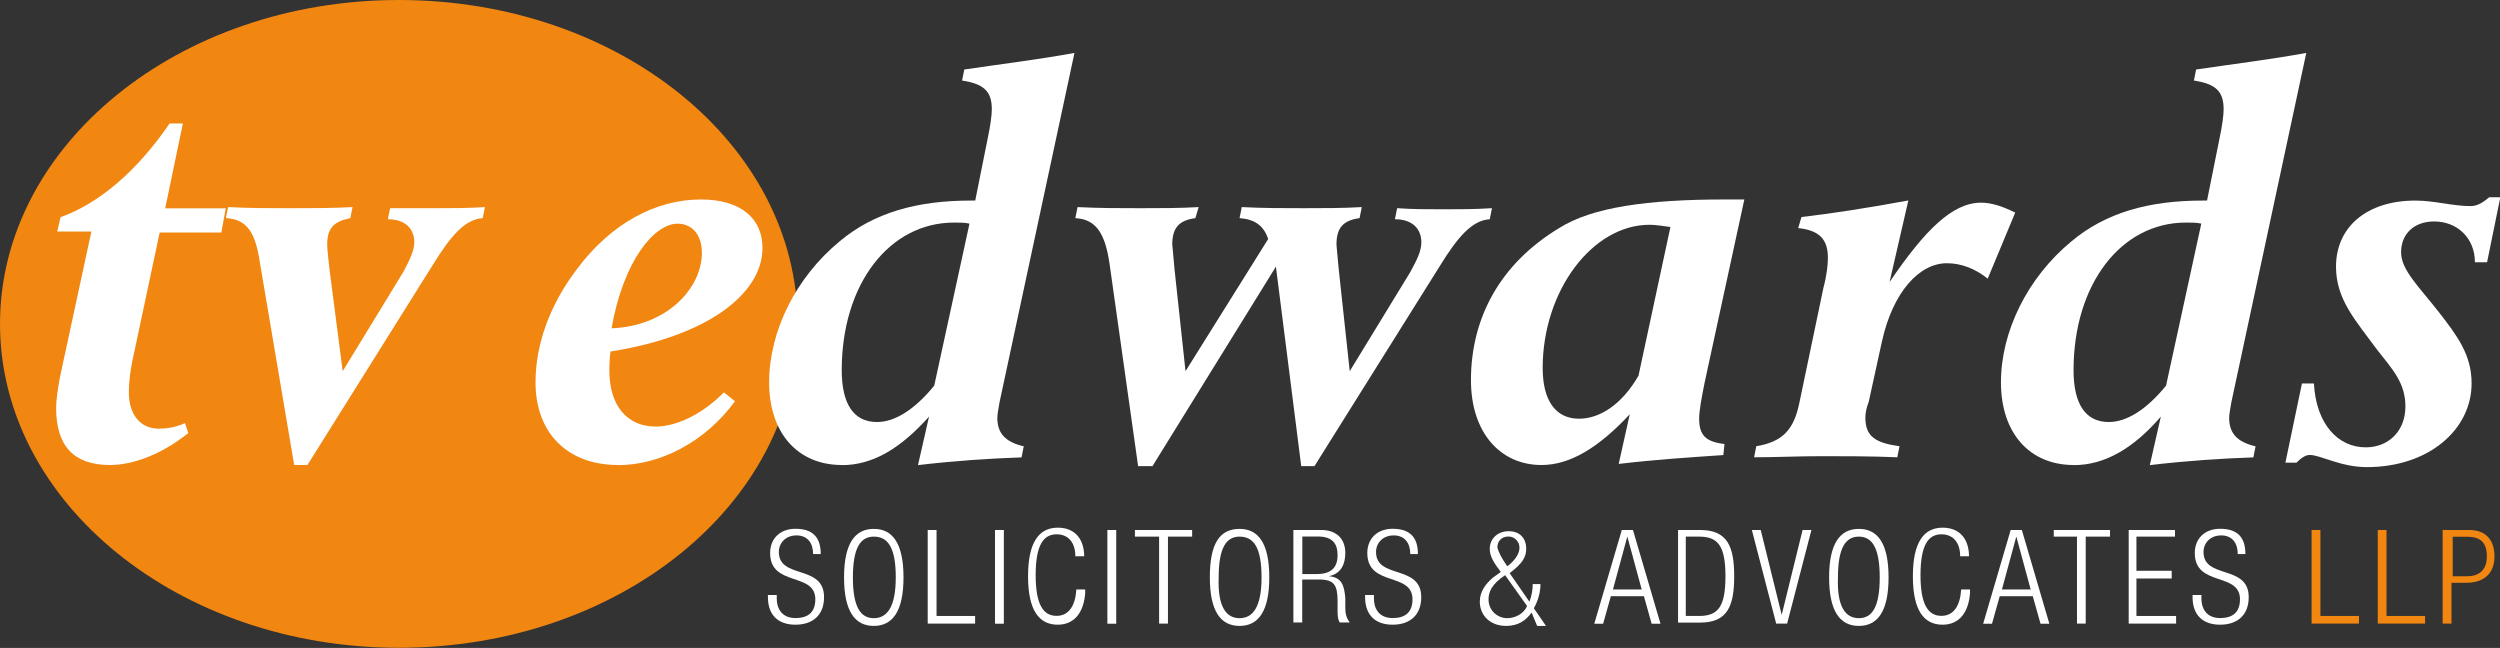
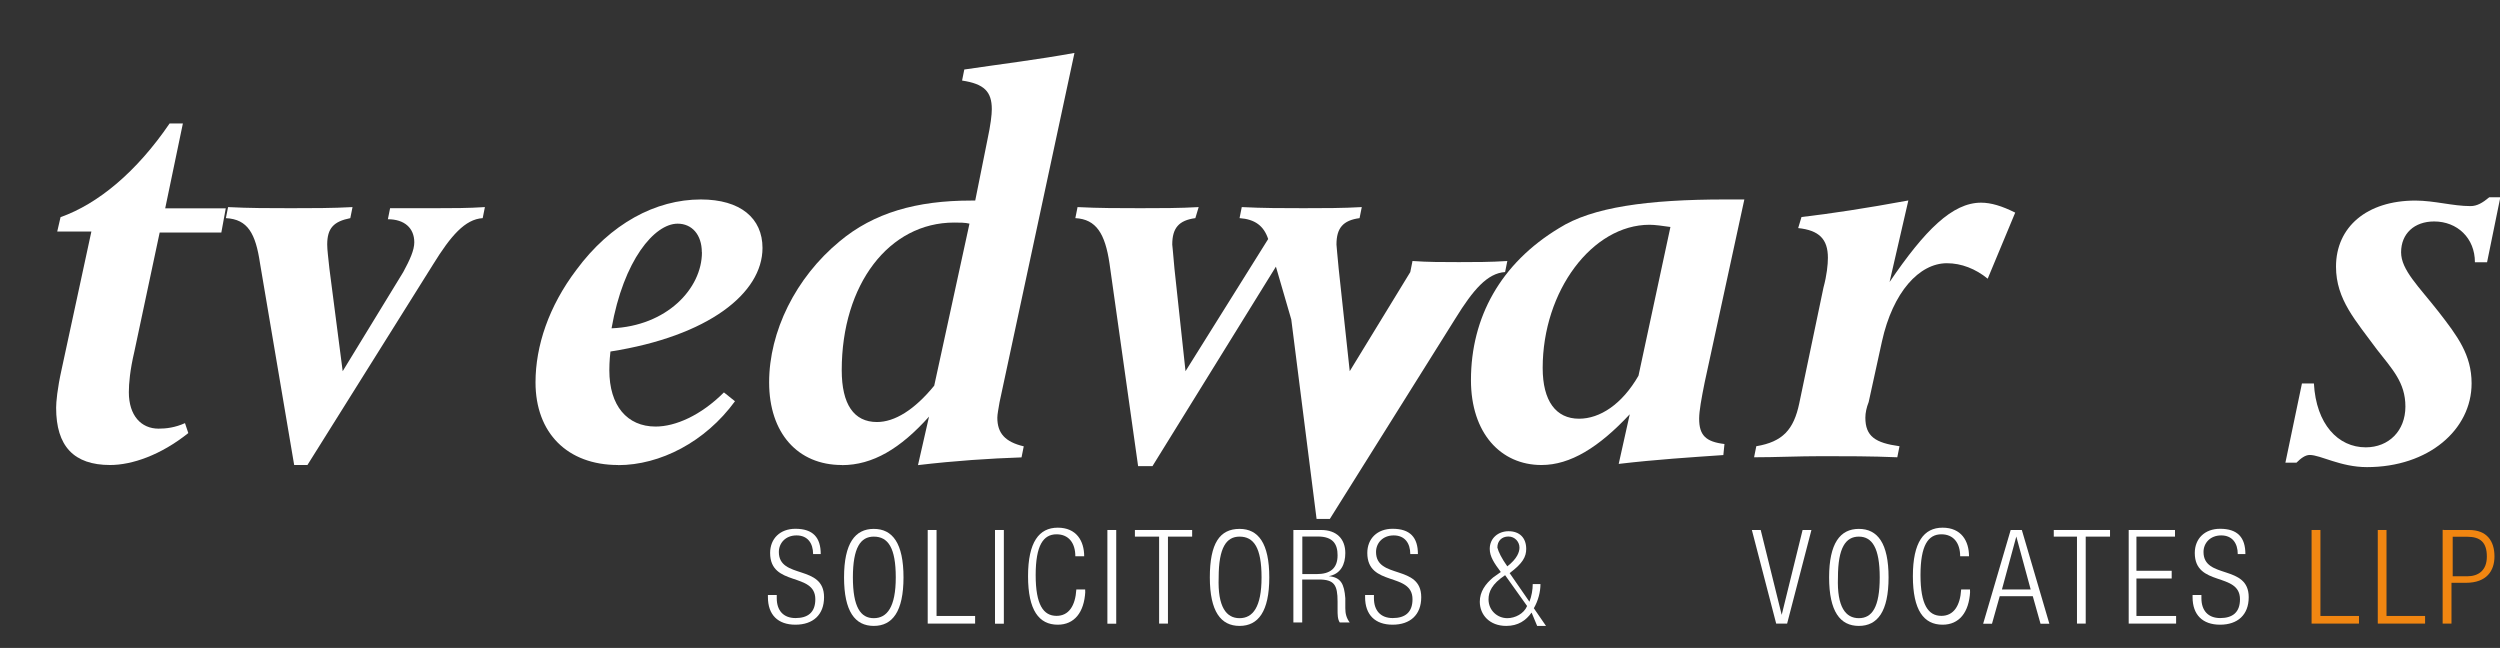
<svg xmlns="http://www.w3.org/2000/svg" id="TVE_LOGO" data-name="TVE LOGO" width="226.23" height="58.63" viewBox="0 0 226.23 58.63">
  <rect x="0" y="0" width="226.23" height="58.63" fill="#333333" stroke="none" />
-   <path d="M72.19,29.31c0,16.25-16.15,29.31-36.09,29.31S0,45.47,0,29.31,16.15,0,36.09,0s36.09,13.06,36.09,29.31" style="fill: #f18611;" />
  <path d="M9.97,42.08c-3.29,0-4.89-1.7-4.89-5.18,0-.5.1-1.7.5-3.49l2.69-12.46h-3.09l.3-1.3c3.39-1.2,6.88-4.09,9.87-8.48h1.2l-1.6,7.68h5.48l-.4,2.19h-5.58l-2.29,10.77c-.4,1.7-.5,2.89-.5,3.69,0,2.09,1.1,3.29,2.69,3.29.7,0,1.5-.1,2.39-.5l.3.9c-2.49,1.99-5.09,2.89-7.08,2.89" style="fill: #fff;" />
  <path d="M23.53,23.83c-.4-2.69-1.1-3.99-3.09-4.09l.2-1c1.89.1,3.79.1,5.68.1s3.79,0,5.58-.1l-.2,1c-1.5.3-2.09.9-2.09,2.39,0,.5.1,1.2.2,2.19l1.2,9.27,5.48-8.97c.6-1.1,1-1.99,1-2.69,0-1.3-.9-2.09-2.39-2.09l.2-1h4.19c1.4,0,2.89,0,4.39-.1l-.2,1c-1.6.1-2.89,1.6-4.49,4.19l-11.37,18.15h-1.2l-3.09-18.25Z" style="fill: #fff;" />
  <path d="M63.51,22.83c0-1.6-.9-2.59-2.19-2.59-2.09,0-4.89,3.29-5.98,9.47,4.99-.2,8.18-3.59,8.18-6.88M55.94,42.08c-4.59,0-7.48-2.89-7.48-7.48,0-3.29,1.2-6.88,3.69-10.17,3.09-4.19,7.18-6.38,11.27-6.38,3.59,0,5.58,1.7,5.58,4.39,0,4.09-4.89,7.98-13.76,9.37-.1.9-.1,1.5-.1,1.7,0,3.19,1.6,5.09,4.19,5.09,1.79,0,4.09-1,6.18-3.09l1,.8c-2.69,3.69-6.78,5.78-10.57,5.78" style="fill: #fff;" />
  <path d="M87.74,20.24c-.4-.1-.9-.1-1.4-.1-5.88,0-10.17,5.58-10.17,13.36,0,3.09,1.1,4.69,3.19,4.69,1.6,0,3.39-1.1,5.18-3.29l3.19-14.66ZM76.18,42.08c-3.99,0-6.58-2.89-6.58-7.48s2.39-9.47,6.38-12.76c3.09-2.59,6.98-3.69,11.87-3.69h.4l1.1-5.48c.3-1.4.4-2.29.4-2.79,0-1.6-.7-2.29-2.69-2.59l.2-1c3.39-.5,6.68-.9,9.97-1.5l-6.78,31.61c-.1.6-.2,1.1-.2,1.4,0,1.4.7,2.19,2.39,2.59l-.2,1c-2.89.1-5.98.3-9.37.7l1-4.39c-2.59,2.89-5.09,4.39-7.88,4.39" style="fill: #fff;" />
-   <path d="M115.46,24.13l-11.17,18.05h-1.3l-2.59-18.35c-.4-2.69-1.2-3.99-3.09-4.09l.2-1c1.89.1,3.79.1,5.68.1,1.79,0,3.59,0,5.28-.1l-.3,1c-1.5.2-2.09.9-2.09,2.39,0,.1.1.9.2,2.19l1,9.27,7.48-11.96c-.4-1.2-1.2-1.79-2.59-1.89l.2-1c1.89.1,3.79.1,5.58.1s3.59,0,5.28-.1l-.2,1c-1.5.2-2.09.9-2.09,2.39,0,.2.1,1,.2,2.19l1,9.27,5.48-8.97c.6-1.1,1-1.89,1-2.69,0-1.3-.9-2.09-2.39-2.09l.2-1c1.4.1,2.69.1,4.19.1,1.4,0,2.89,0,4.39-.1l-.2,1c-1.6.1-2.89,1.6-4.49,4.19l-11.37,18.15h-1.2l-2.29-18.05Z" style="fill: #fff;" />
+   <path d="M115.46,24.13l-11.17,18.05h-1.3l-2.59-18.35c-.4-2.69-1.2-3.99-3.09-4.09l.2-1c1.89.1,3.79.1,5.68.1,1.79,0,3.59,0,5.28-.1l-.3,1c-1.5.2-2.09.9-2.09,2.39,0,.1.1.9.2,2.19l1,9.27,7.48-11.96c-.4-1.2-1.2-1.79-2.59-1.89l.2-1c1.89.1,3.79.1,5.58.1s3.59,0,5.28-.1l-.2,1c-1.5.2-2.09.9-2.09,2.39,0,.2.1,1,.2,2.19l1,9.27,5.48-8.97l.2-1c1.4.1,2.69.1,4.19.1,1.4,0,2.89,0,4.39-.1l-.2,1c-1.6.1-2.89,1.6-4.49,4.19l-11.37,18.15h-1.2l-2.29-18.05Z" style="fill: #fff;" />
  <path d="M151.16,20.54c-.7-.1-1.4-.2-1.89-.2-5.18,0-9.67,5.98-9.67,12.96,0,2.99,1.2,4.59,3.29,4.59,1.89,0,3.89-1.3,5.38-3.89l2.89-13.46ZM139.49,42.08c-3.69,0-6.38-2.89-6.38-7.68,0-5.68,2.69-10.57,7.98-13.76,2.99-1.89,7.98-2.59,15.06-2.59h1.7l-3.59,16.55c-.3,1.5-.5,2.59-.5,3.29,0,1.5.6,2.09,2.29,2.29l-.1,1c-2.89.2-6.08.4-9.47.8l1-4.49c-2.79,2.99-5.38,4.59-7.98,4.59" style="fill: #fff;" />
  <path d="M168.8,37.79c0,1.7.9,2.29,3.09,2.59l-.2,1c-2.39-.1-4.59-.1-6.78-.1s-4.19.1-6.18.1l.2-1c2.39-.4,3.39-1.5,3.89-3.89l2.19-10.47c.3-1.1.4-2.09.4-2.69,0-1.7-.8-2.49-2.69-2.69l.3-1c2.59-.3,5.88-.8,9.67-1.5l-1.7,7.38c3.19-4.69,5.68-7.18,8.28-7.18.9,0,1.89.3,3.09.9l-2.49,5.98c-1.1-.9-2.39-1.4-3.69-1.4-2.49,0-4.89,2.59-5.88,7.08l-1.2,5.48c-.2.5-.3,1-.3,1.4" style="fill: #fff;" />
-   <path d="M199.21,20.24c-.4-.1-.9-.1-1.4-.1-5.88,0-10.17,5.58-10.17,13.36,0,3.09,1.1,4.69,3.19,4.69,1.6,0,3.39-1.1,5.18-3.29l3.19-14.66ZM187.65,42.08c-3.99,0-6.58-2.89-6.58-7.48s2.39-9.47,6.38-12.76c3.09-2.59,6.98-3.69,11.87-3.69h.4l1.1-5.48c.3-1.4.4-2.29.4-2.79,0-1.6-.7-2.29-2.69-2.59l.2-1c3.39-.5,6.68-.9,9.97-1.5l-6.78,31.61c-.1.6-.2,1.1-.2,1.4,0,1.4.7,2.19,2.39,2.59l-.2,1c-2.89.1-5.98.3-9.37.7l1-4.39c-2.49,2.89-5.09,4.39-7.88,4.39" style="fill: #fff;" />
  <path d="M208.29,34.7h1.1c.2,3.69,2.19,5.78,4.69,5.78,2.09,0,3.59-1.5,3.59-3.69s-1.2-3.39-2.59-5.18c-1.89-2.59-3.69-4.49-3.69-7.48,0-3.59,2.79-5.98,7.18-5.98,1.7,0,3.39.5,4.99.5.6,0,1.1-.3,1.7-.8h1l-1.2,5.88h-1.1c0-2.19-1.6-3.69-3.69-3.69-1.79,0-2.99,1.1-2.99,2.79,0,1.6,1.6,3.09,3.39,5.38,1.7,2.19,2.99,3.89,2.99,6.48,0,4.19-3.89,7.58-9.47,7.58-2.39,0-4.19-1.1-5.18-1.1-.4,0-.8.3-1.2.7h-1l1.5-7.18Z" style="fill: #fff;" />
  <path d="M73.58,50.15c0-1-.5-1.7-1.5-1.7s-1.6.7-1.6,1.5c0,2.49,4.09,1.1,4.09,4.09,0,1.6-1,2.49-2.59,2.49s-2.49-.9-2.49-2.49v-.2h.8v.3c0,1.1.6,1.79,1.7,1.79s1.79-.5,1.79-1.7c0-2.49-4.09-1.1-4.09-4.19,0-1.3.9-2.19,2.29-2.19,1.6,0,2.29.8,2.29,2.29,0,0-.7,0-.7,0Z" style="fill: #fff;" />
  <path d="M79.07,55.94c1.2,0,1.99-1,1.99-3.69s-.7-3.69-1.99-3.69c-1.2,0-1.89,1-1.89,3.69s.7,3.69,1.89,3.69M79.07,47.86c1.7,0,2.69,1.3,2.69,4.39s-1,4.39-2.69,4.39-2.69-1.3-2.69-4.39,1-4.39,2.69-4.39" style="fill: #fff;" />
  <polygon points="83.95 47.96 84.75 47.96 84.75 55.74 88.24 55.74 88.24 56.43 83.95 56.43 83.95 47.96" style="fill: #fff;" />
  <rect x="90.04" y="47.96" width=".8" height="8.48" style="fill: #fff;" />
  <path d="M98.21,53.54c-.1,1.89-1,2.99-2.49,2.99-1.7,0-2.69-1.3-2.69-4.39s1-4.39,2.69-4.39,2.39,1.2,2.39,2.59h-.8c0-1.2-.6-1.99-1.7-1.99-1.2,0-1.89,1-1.89,3.69s.7,3.69,1.89,3.69c1.1,0,1.7-.9,1.79-2.39h.8s0,.2,0,.2Z" style="fill: #fff;" />
  <rect x="100.21" y="47.96" width=".8" height="8.48" style="fill: #fff;" />
  <polygon points="104.89 48.56 102.7 48.56 102.7 47.96 107.88 47.96 107.88 48.56 105.69 48.56 105.69 56.43 104.89 56.43 104.89 48.56" style="fill: #fff;" />
  <path d="M112.17,55.94c1.2,0,1.99-1,1.99-3.69s-.7-3.69-1.99-3.69c-1.2,0-1.89,1-1.89,3.69-.1,2.69.7,3.69,1.89,3.69M112.17,47.86c1.7,0,2.69,1.3,2.69,4.39s-1,4.39-2.69,4.39-2.69-1.3-2.69-4.39c0-3.09.9-4.39,2.69-4.39" style="fill: #fff;" />
  <path d="M117.85,51.95h1.3c1.2,0,1.89-.5,1.89-1.7,0-1-.4-1.7-1.79-1.7h-1.4v3.39ZM117.06,47.96h2.49c1.4,0,2.19.8,2.19,2.09,0,1-.4,1.89-1.5,2.09h0c1.1.1,1.4.7,1.5,1.99v.9c0,.5.1.9.4,1.3h-.9c-.2-.3-.2-.7-.2-1.2v-.7c0-1.5-.3-1.99-1.7-1.99h-1.5v3.89h-.8v-8.38Z" style="fill: #fff;" />
  <path d="M127.62,50.15c0-1-.5-1.7-1.5-1.7s-1.6.7-1.6,1.5c0,2.49,4.09,1.1,4.09,4.09,0,1.6-1,2.49-2.59,2.49s-2.49-.9-2.49-2.49v-.2h.8v.3c0,1.1.6,1.79,1.7,1.79s1.79-.5,1.79-1.7c0-2.49-4.09-1.1-4.09-4.19,0-1.3.9-2.19,2.29-2.19,1.6,0,2.29.8,2.29,2.29,0,0-.7,0-.7,0Z" style="fill: #fff;" />
  <path d="M136.4,51.25c.9-.7,1.1-1.3,1.1-1.7,0-.5-.4-1-1-1s-1,.4-1,1c.1.4.4,1,.9,1.7M136.2,52.05c-1.2.8-1.5,1.5-1.5,2.19,0,1,.8,1.7,1.7,1.7.7,0,1.5-.4,1.79-1.1l-1.99-2.79ZM138.59,55.44c-.5.7-1.2,1.2-2.29,1.2-1.5,0-2.39-1-2.39-2.19,0-.9.5-1.6,1.2-2.19l.7-.5c-.6-.8-1-1.4-1-2.09,0-1,.8-1.6,1.7-1.6,1,0,1.6.6,1.6,1.6,0,.7-.3,1.3-1.5,2.19l1.79,2.59c.2-.5.3-1.1.3-1.6h.7c0,.7-.2,1.5-.6,2.19l1.1,1.6h-.8l-.5-1.2Z" style="fill: #fff;" />
-   <path d="M148.56,53.34l-1.3-4.79h0l-1.3,4.79h2.59ZM146.77,47.96h1l2.49,8.48h-.8l-.7-2.49h-2.99l-.7,2.49h-.8l2.49-8.48Z" style="fill: #fff;" />
-   <path d="M152.55,55.74h1.2c1.7,0,2.39-.8,2.39-3.59s-.7-3.59-2.39-3.59h-1.2v7.18ZM151.85,47.96h1.99c2.49,0,3.09,1.5,3.09,4.19s-.6,4.19-3.09,4.19h-1.99v-8.38Z" style="fill: #fff;" />
  <polygon points="158.53 47.96 159.33 47.96 161.23 55.64 161.23 55.64 163.12 47.96 163.92 47.96 161.72 56.43 160.73 56.43 158.53 47.96" style="fill: #fff;" />
  <path d="M168.21,55.94c1.2,0,1.89-1,1.89-3.69s-.7-3.69-1.89-3.69-1.89,1-1.89,3.69c-.1,2.69.7,3.69,1.89,3.69M168.21,47.86c1.7,0,2.69,1.3,2.69,4.39s-1,4.39-2.69,4.39-2.69-1.3-2.69-4.39,1-4.39,2.69-4.39" style="fill: #fff;" />
  <path d="M178.28,53.54c-.1,1.89-1,2.99-2.49,2.99-1.7,0-2.69-1.3-2.69-4.39s1-4.39,2.69-4.39,2.39,1.2,2.39,2.59h-.8c0-1.2-.6-1.99-1.7-1.99-1.2,0-1.89,1-1.89,3.69s.7,3.69,1.89,3.69c1.1,0,1.7-.9,1.79-2.39h.8v.2Z" style="fill: #fff;" />
  <path d="M183.76,53.34l-1.3-4.79h0l-1.3,4.79h2.59ZM181.96,47.96h1l2.49,8.48h-.8l-.7-2.49h-2.99l-.7,2.49h-.8l2.49-8.48Z" style="fill: #fff;" />
  <polygon points="187.95 48.56 185.85 48.56 185.85 47.96 190.94 47.96 190.94 48.56 188.74 48.56 188.74 56.43 187.95 56.43 187.95 48.56" style="fill: #fff;" />
  <polygon points="192.63 47.96 196.82 47.96 196.82 48.56 193.33 48.56 193.33 51.65 196.52 51.65 196.52 52.35 193.33 52.35 193.33 55.74 196.92 55.74 196.92 56.43 192.63 56.43 192.63 47.96" style="fill: #fff;" />
  <path d="M202.5,50.15c0-1-.5-1.7-1.5-1.7s-1.6.7-1.6,1.5c0,2.49,4.09,1.1,4.09,4.09,0,1.6-1,2.49-2.59,2.49s-2.49-.9-2.49-2.49v-.2h.8v.3c0,1.1.6,1.79,1.7,1.79s1.79-.5,1.79-1.7c0-2.49-4.09-1.1-4.09-4.19,0-1.3.9-2.19,2.29-2.19,1.6,0,2.29.8,2.29,2.29,0,0-.7,0-.7,0Z" style="fill: #fff;" />
  <polygon points="209.18 47.96 209.98 47.96 209.98 55.74 213.47 55.74 213.47 56.43 209.18 56.43 209.18 47.96" style="fill: #f18611;" />
  <polygon points="215.17 47.96 215.96 47.96 215.96 55.74 219.45 55.74 219.45 56.43 215.17 56.43 215.17 47.96" style="fill: #f18611;" />
  <path d="M221.95,52.15h1.3c1,0,1.79-.5,1.79-1.79s-.6-1.79-1.79-1.79h-1.3v3.59ZM221.15,47.96h2.29c1.6,0,2.29,1,2.29,2.39,0,1.3-.7,2.39-2.59,2.39h-1.3v3.69h-.8v-8.48s.1,0,.1,0Z" style="fill: #f18611;" />
</svg>